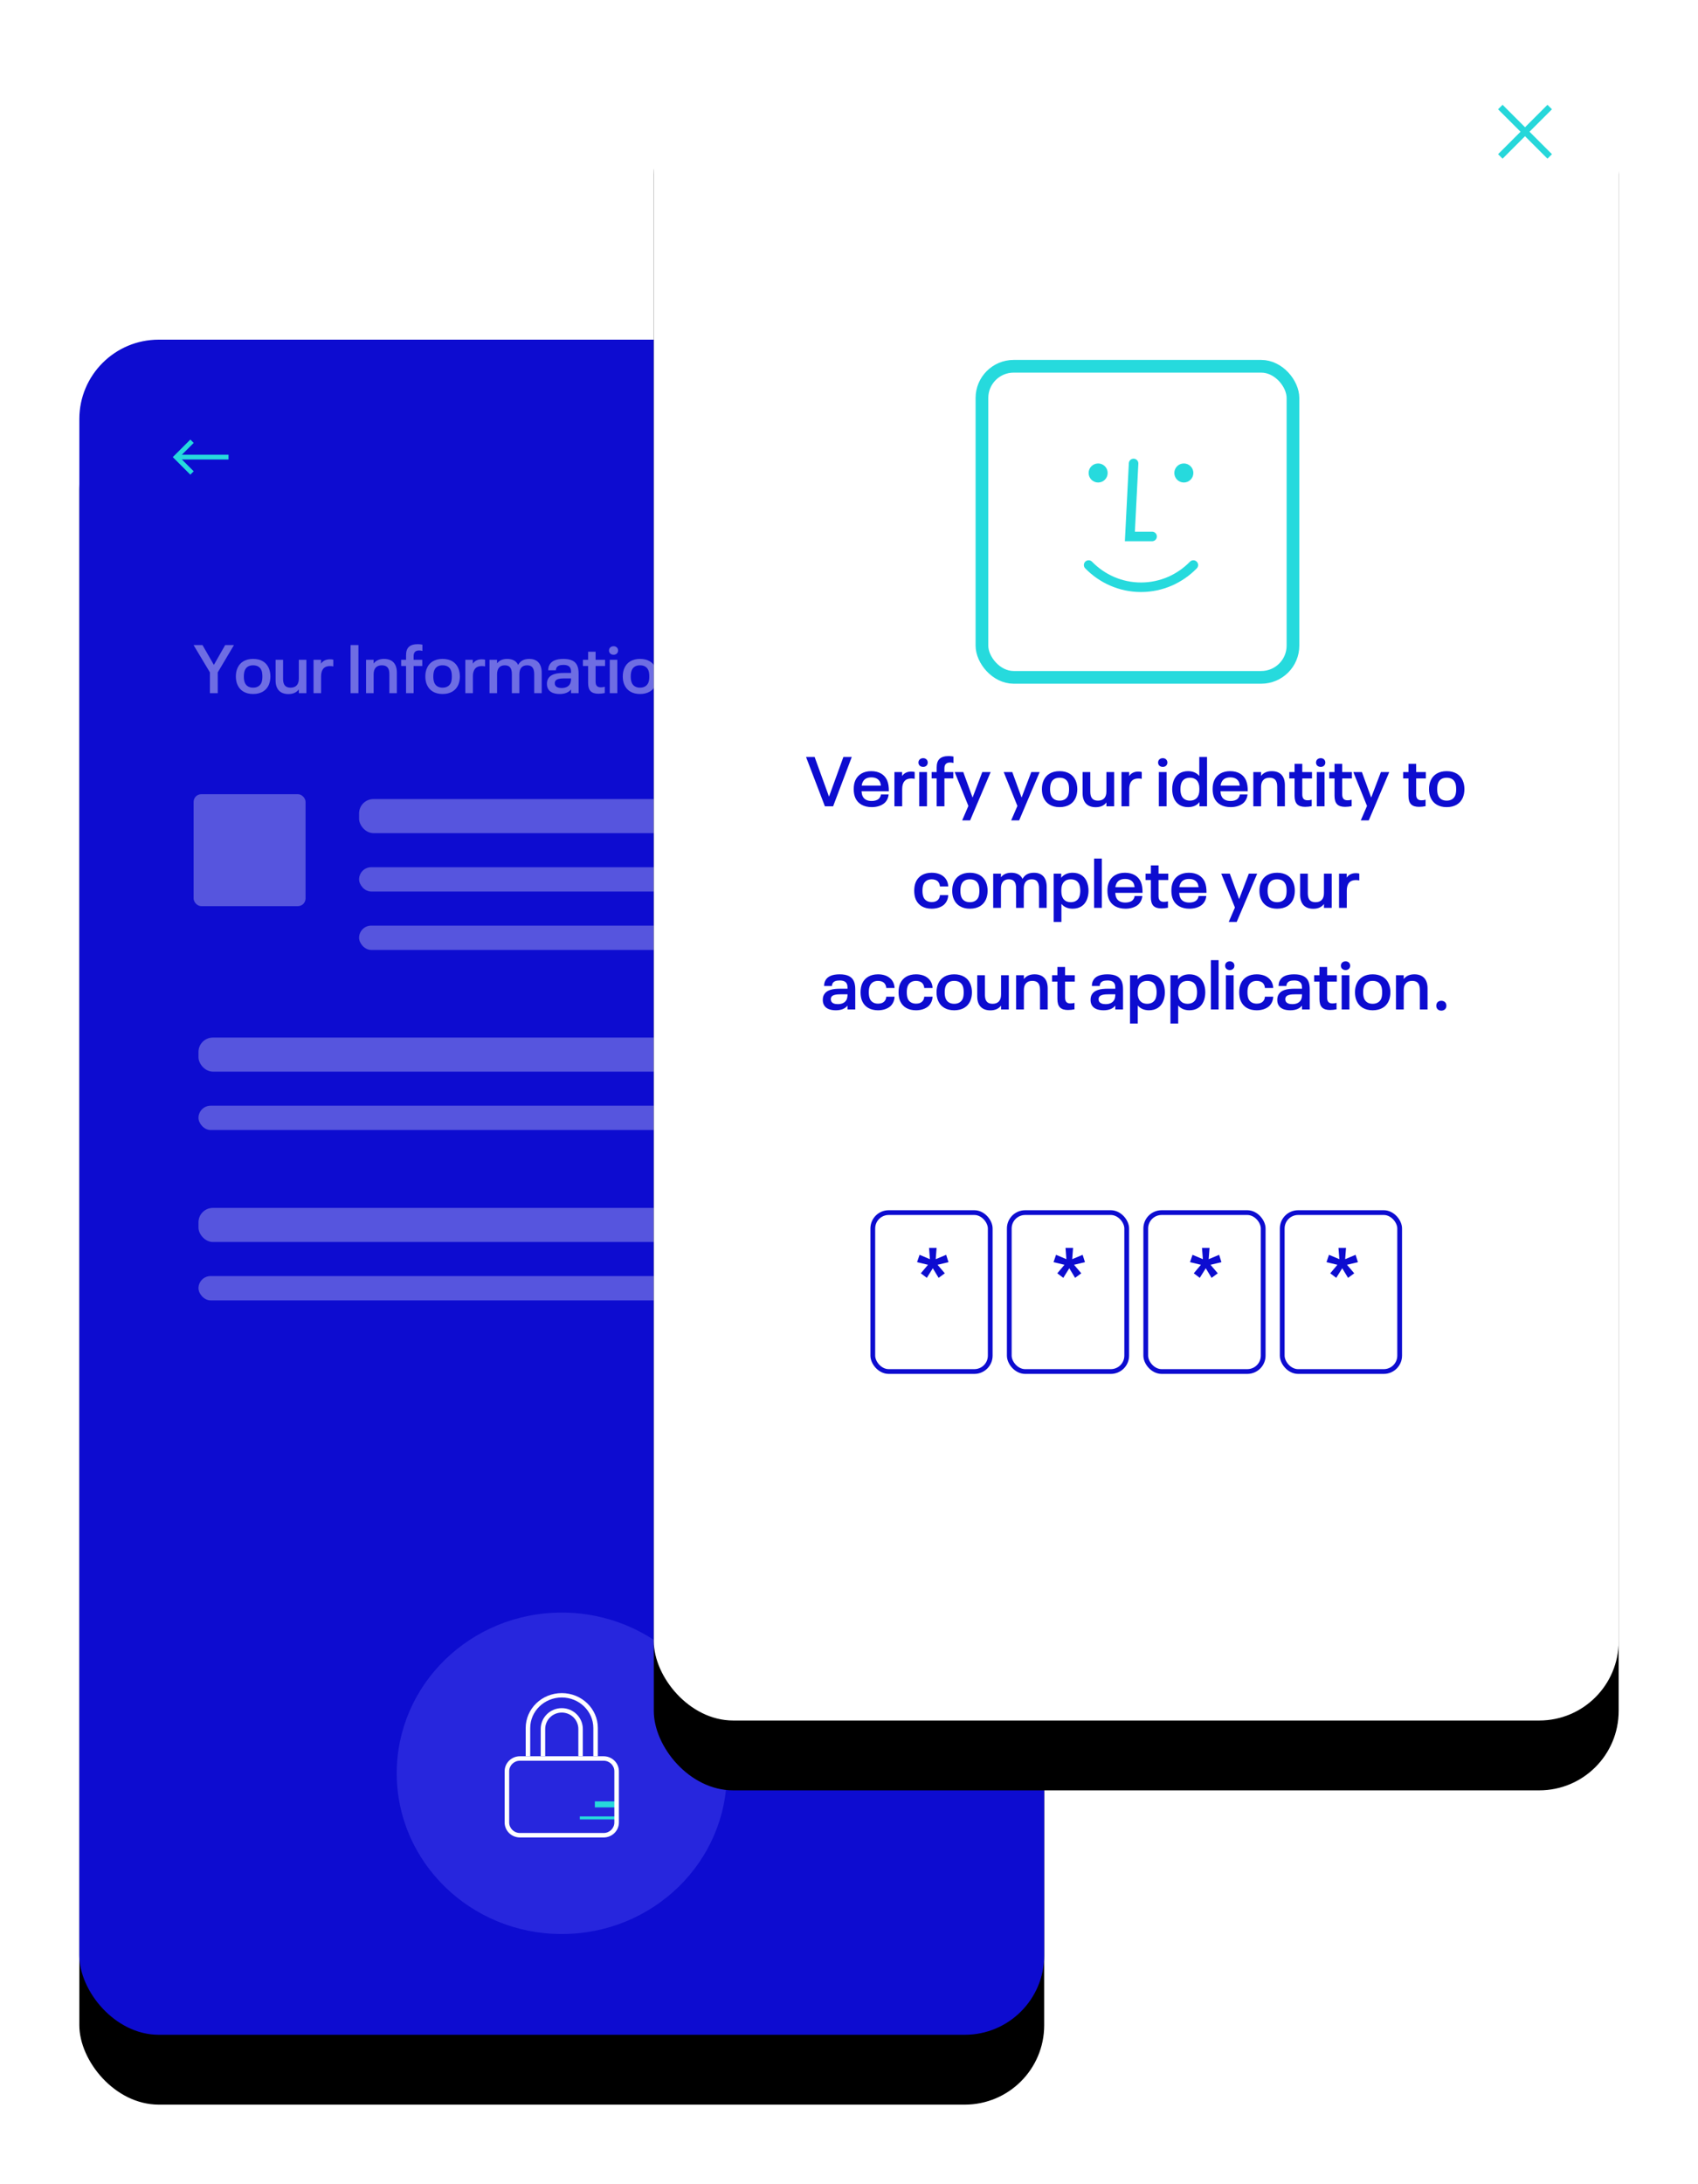
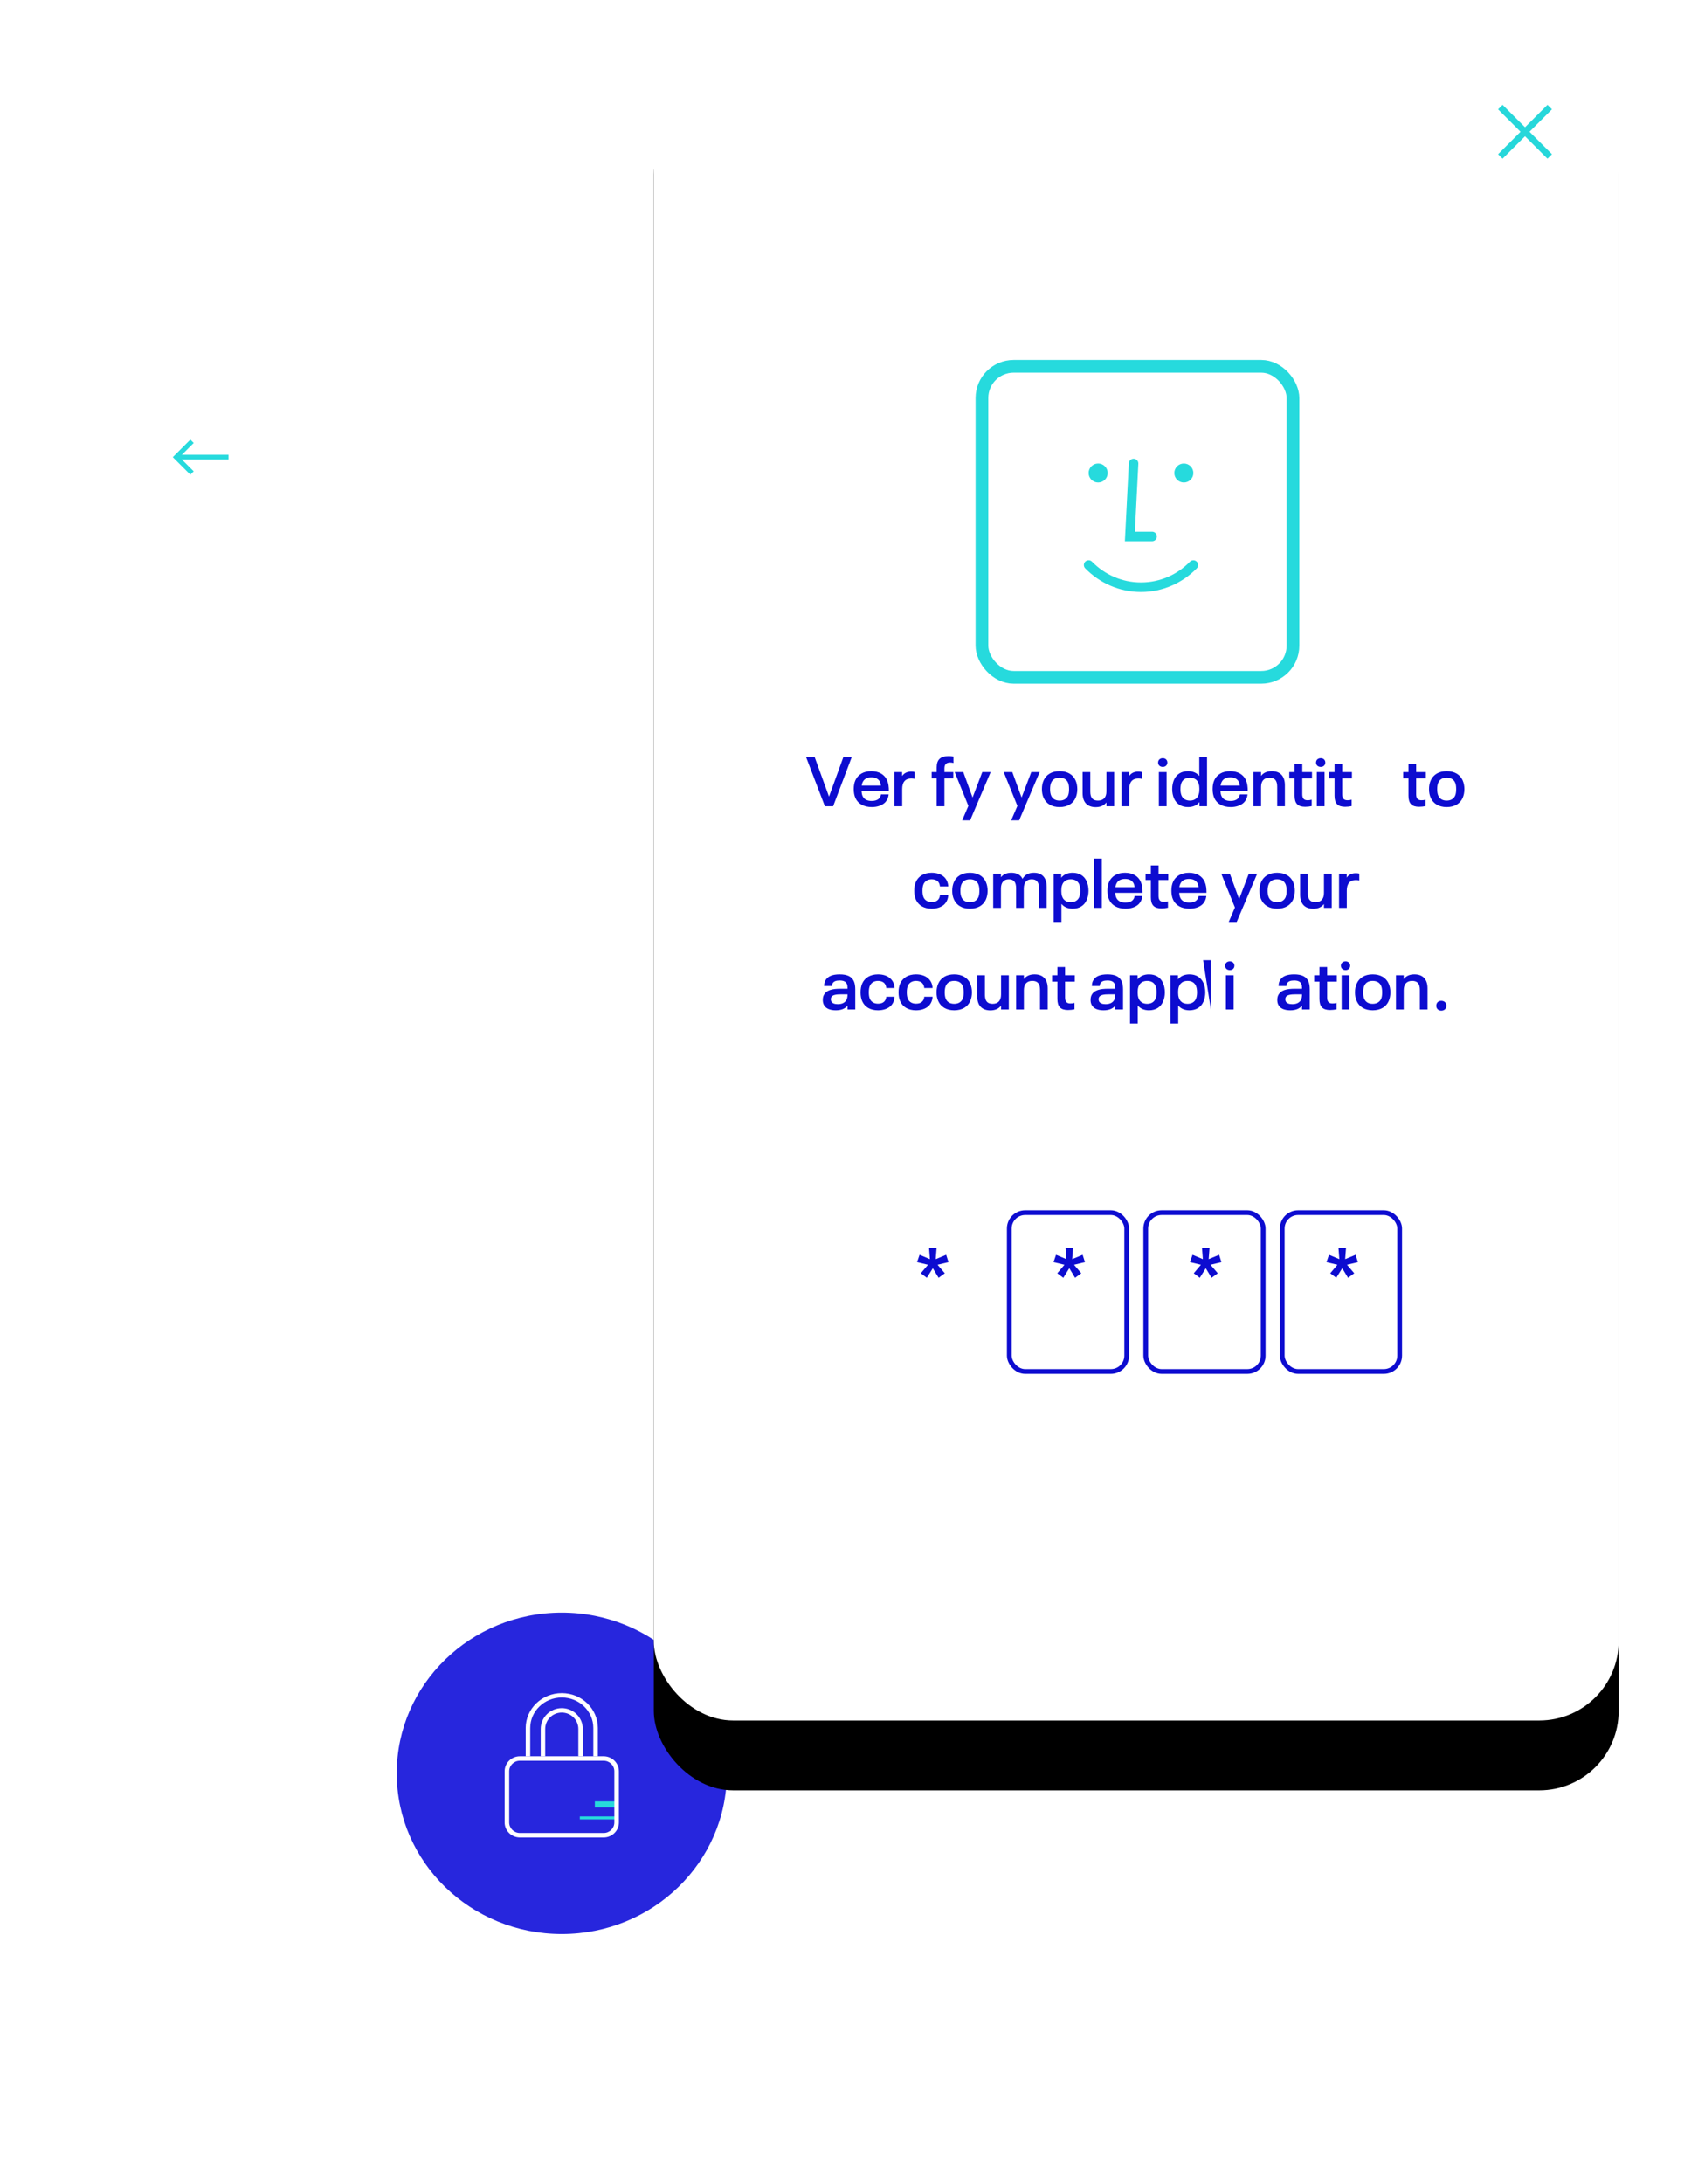
<svg xmlns="http://www.w3.org/2000/svg" xmlns:xlink="http://www.w3.org/1999/xlink" height="688" viewBox="0 0 535 688" width="535">
  <defs>
-     <rect id="a" height="534" rx="25" width="304" />
    <filter id="b" height="118.4%" width="130.6%" x="-15.3%" y="-5.5%">
      <feMorphology in="SourceAlpha" operator="erode" radius="2" result="shadowSpreadOuter1" />
      <feOffset dx="0" dy="22" in="shadowSpreadOuter1" result="shadowOffsetOuter1" />
      <feGaussianBlur in="shadowOffsetOuter1" result="shadowBlurOuter1" stdDeviation="12.5" />
      <feColorMatrix in="shadowBlurOuter1" result="shadowMatrixOuter1" type="matrix" values="0 0 0 0 0 0 0 0 0 0 0 0 0 0 0 0 0 0 0.15 0" />
      <feOffset dx="0" dy="0" in="SourceAlpha" result="shadowOffsetOuter2" />
      <feGaussianBlur in="shadowOffsetOuter2" result="shadowBlurOuter2" stdDeviation="4" />
      <feColorMatrix in="shadowBlurOuter2" result="shadowMatrixOuter2" type="matrix" values="0 0 0 0 0 0 0 0 0 0 0 0 0 0 0 0 0 0 0.079 0" />
      <feMerge>
        <feMergeNode in="shadowMatrixOuter1" />
        <feMergeNode in="shadowMatrixOuter2" />
      </feMerge>
    </filter>
    <rect id="c" height="534" rx="25" width="304" />
    <filter id="d" height="118.4%" width="130.6%" x="-15.3%" y="-5.5%">
      <feMorphology in="SourceAlpha" operator="erode" radius="2" result="shadowSpreadOuter1" />
      <feOffset dx="0" dy="22" in="shadowSpreadOuter1" result="shadowOffsetOuter1" />
      <feGaussianBlur in="shadowOffsetOuter1" result="shadowBlurOuter1" stdDeviation="12.5" />
      <feColorMatrix in="shadowBlurOuter1" result="shadowMatrixOuter1" type="matrix" values="0 0 0 0 0 0 0 0 0 0 0 0 0 0 0 0 0 0 0.15 0" />
      <feOffset dx="0" dy="0" in="SourceAlpha" result="shadowOffsetOuter2" />
      <feGaussianBlur in="shadowOffsetOuter2" result="shadowBlurOuter2" stdDeviation="4" />
      <feColorMatrix in="shadowBlurOuter2" result="shadowMatrixOuter2" type="matrix" values="0 0 0 0 0 0 0 0 0 0 0 0 0 0 0 0 0 0 0.079 0" />
      <feMerge>
        <feMergeNode in="shadowMatrixOuter1" />
        <feMergeNode in="shadowMatrixOuter2" />
      </feMerge>
    </filter>
  </defs>
  <g fill="none" fill-rule="evenodd">
    <g transform="translate(25 107)">
      <use fill="#000" filter="url(#b)" xlink:href="#a" />
      <use fill="#0d0cd0" fill-rule="evenodd" xlink:href="#a" />
    </g>
    <g fill="#fff">
      <g fill-rule="nonzero" opacity=".4" transform="translate(60.986 202.934)">
        <path d="m5.152 15.434h2.469v-6.547l5.109-8.608h-2.769l-3.563 6.247-3.585-6.247h-2.812l5.152 8.608z" />
        <path d="m18.761 15.692c2.469 0 4.143-1.095 4.916-2.812.343-.794.537-1.696.537-2.705 0-1.009-.193-1.932-.537-2.705-.773-1.739-2.447-2.834-4.916-2.834-2.447 0-4.121 1.095-4.894 2.834-.365.794-.537 1.696-.537 2.705 0 .987.172 1.91.537 2.683.773 1.739 2.447 2.834 4.894 2.834zm0-1.996c-1.309 0-2.168-.58-2.576-1.503-.236-.537-.343-1.224-.343-2.018 0-.794.107-1.503.343-2.018.408-.945 1.266-1.503 2.576-1.503 1.309 0 2.168.537 2.597 1.503.236.515.322 1.224.322 2.018 0 .794-.086 1.481-.322 2.018-.429.923-1.288 1.503-2.597 1.503z" />
        <path d="m33.165 4.916v5.925c0 1.889-.923 2.855-2.597 2.855-1.588 0-2.361-.837-2.361-2.748v-6.032h-2.361v6.504c0 2.834 1.503 4.293 4.036 4.293 1.46 0 2.554-.494 3.284-1.46v1.181h2.383v-10.518z" />
        <path d="m42.953 4.765c-1.331 0-2.232.537-2.791 1.374v-1.224h-2.361v10.518h2.383v-5.324c0-2.061.923-3.22 2.769-3.22.365 0 .794.043 1.073.107v-2.104c-.301-.086-.687-.129-1.073-.129z" />
        <path d="m49.479 15.434h2.469v-15.155h-2.469z" />
        <path d="m60.019 4.637c-1.46 0-2.554.494-3.284 1.46v-1.181h-2.383v10.518h2.383v-5.925c0-1.889.923-2.855 2.597-2.855 1.588 0 2.361.837 2.361 2.748v6.032h2.361v-6.504c0-2.834-1.503-4.293-4.036-4.293z" />
        <path d="m66.952 15.434h2.383v-8.565h2.726v-1.953h-2.726v-1.181c0-1.159.58-1.76 1.739-1.76.343 0 .73.043 1.03.15v-1.975c-.386-.086-.902-.15-1.417-.15-2.597 0-3.735 1.095-3.735 3.499v1.417h-1.546v1.953h1.546z" />
        <path d="m78.458 15.692c2.469 0 4.143-1.095 4.916-2.812.343-.794.537-1.696.537-2.705 0-1.009-.193-1.932-.537-2.705-.773-1.739-2.447-2.834-4.916-2.834-2.447 0-4.121 1.095-4.894 2.834-.365.794-.537 1.696-.537 2.705 0 .987.172 1.91.537 2.683.773 1.739 2.447 2.834 4.894 2.834zm0-1.996c-1.309 0-2.168-.58-2.576-1.503-.236-.537-.343-1.224-.343-2.018 0-.794.107-1.503.343-2.018.408-.945 1.266-1.503 2.576-1.503 1.309 0 2.168.537 2.597 1.503.236.515.322 1.224.322 2.018 0 .794-.086 1.481-.322 2.018-.429.923-1.288 1.503-2.597 1.503z" />
        <path d="m90.78 4.765c-1.331 0-2.232.537-2.791 1.374v-1.224h-2.361v10.518h2.383v-5.324c0-2.061.923-3.22 2.769-3.22.365 0 .794.043 1.073.107v-2.104c-.301-.086-.687-.129-1.073-.129z" />
        <path d="m105.784 4.637c-1.653 0-2.791.58-3.52 1.889-.58-1.266-1.803-1.889-3.456-1.889-1.438 0-2.49.494-3.177 1.395v-1.116h-2.383v10.518h2.383v-5.925c0-1.868.859-2.855 2.426-2.855 1.503 0 2.232.837 2.232 2.769v6.01h2.361v-5.925c0-1.868.859-2.855 2.447-2.855 1.481 0 2.232.837 2.232 2.769v6.01h2.361v-6.483c0-2.812-1.438-4.315-3.907-4.315z" />
        <path d="m120.896 6.762c-.644-1.46-2.082-2.125-4.379-2.125-2.147 0-3.799.58-4.465 2.061-.215.451-.301.945-.301 1.524h2.404c0-.236.043-.429.15-.708.322-.708 1.095-.987 2.232-.987 1.116 0 1.868.322 2.19 1.03.172.386.215.687.215 1.224v.279h-2.19c-2.447 0-4.379.386-5.152 2.061-.172.386-.258.837-.258 1.374 0 .558.086.987.279 1.417.537 1.202 1.889 1.782 3.714 1.782 1.696 0 2.876-.515 3.606-1.438v1.181h2.383v-6.161c0-1.009-.129-1.846-.429-2.512zm-2.211 5.603c-.429.923-1.352 1.438-2.726 1.438-.902 0-1.717-.236-2.018-.88-.086-.193-.129-.408-.129-.644 0-.236.043-.429.129-.601.343-.751 1.61-.902 2.962-.902h2.039v.129c0 .558-.086 1.052-.258 1.46z" />
        <path d="m127.594 15.606c.644 0 1.374-.086 1.975-.215v-1.975c-.429.129-.902.172-1.266.172-1.095 0-1.631-.537-1.631-1.825v-4.894h2.984v-1.953h-2.984v-2.533h-2.361v2.533h-1.631v1.953h1.631v5.324c0 2.404 1.009 3.413 3.284 3.413z" />
        <path d="m132.359 3.327c.816 0 1.395-.558 1.395-1.331 0-.794-.58-1.352-1.395-1.352-.88 0-1.46.558-1.46 1.352 0 .773.58 1.331 1.46 1.331zm-1.224 12.107h2.383v-10.518h-2.383z" />
        <path d="m140.667 15.692c2.469 0 4.143-1.095 4.916-2.812.343-.794.537-1.696.537-2.705 0-1.009-.193-1.932-.537-2.705-.773-1.739-2.447-2.834-4.916-2.834-2.447 0-4.121 1.095-4.894 2.834-.365.794-.537 1.696-.537 2.705 0 .987.172 1.91.537 2.683.773 1.739 2.447 2.834 4.894 2.834zm0-1.996c-1.309 0-2.168-.58-2.576-1.503-.236-.537-.343-1.224-.343-2.018 0-.794.107-1.503.343-2.018.408-.945 1.266-1.503 2.576-1.503 1.309 0 2.168.537 2.597 1.503.236.515.322 1.224.322 2.018 0 .794-.086 1.481-.322 2.018-.429.923-1.288 1.503-2.597 1.503z" />
        <path d="m153.503 4.637c-1.46 0-2.554.494-3.284 1.46v-1.181h-2.383v10.518h2.383v-5.925c0-1.889.923-2.855 2.597-2.855 1.588 0 2.361.837 2.361 2.748v6.032h2.361v-6.504c0-2.834-1.503-4.293-4.036-4.293z" />
        <path d="m161.768 8.286c.923 0 1.567-.601 1.567-1.503 0-.945-.644-1.524-1.567-1.524-.902 0-1.546.58-1.546 1.524 0 .902.644 1.503 1.546 1.503zm0 7.513c.923 0 1.567-.601 1.567-1.503 0-.945-.644-1.524-1.567-1.524-.902 0-1.546.58-1.546 1.524 0 .902.644 1.503 1.546 1.503z" />
      </g>
      <g opacity=".303">
        <rect height="10.733" rx="4.518" width="177.861" x="113.139" y="251.725" />
        <rect height="7.666" rx="3.833" width="177.861" x="113.139" y="273.191" />
        <rect height="7.666" rx="3.833" width="177.861" x="113.139" y="291.591" />
        <rect height="35.266" rx="2.41" width="35.266" x="61.007" y="250.192" />
        <rect height="10.733" rx="4.518" width="228.459" x="62.541" y="326.856" />
        <rect height="7.666" rx="3.833" width="228.459" x="62.541" y="348.322" />
        <rect height="10.733" rx="4.518" width="228.459" x="62.541" y="380.521" />
        <rect height="7.666" rx="3.833" width="228.459" x="62.541" y="401.987" />
      </g>
    </g>
    <g stroke="#26dadd" stroke-width="1.5" transform="translate(55.5 139)">
      <path d="m5 0-5 5 5 5" />
      <path d="m.5 5h16" />
    </g>
    <ellipse cx="177" cy="558.632" fill="#2726dd" rx="52" ry="50.632" />
    <g transform="translate(159 533.368)">
      <path d="m23.684 38.842h11.368v.947h-11.368z" fill="#26d9dc" />
      <path d="m28.421 34.105h6.632v1.895h-6.632z" fill="#26d9dc" />
      <g fill="#fff">
        <path d="m31.192 45.474h-26.384c-2.655-.003-4.805-2.116-4.808-4.724v-16.131c.003-2.608 2.154-4.721 4.808-4.724h26.384c2.655.003 4.805 2.116 4.808 4.724v16.131c-.003 2.608-2.154 4.721-4.808 4.724zm-26.384-24.17c-1.864 0-3.374 1.484-3.374 3.315v16.131c0 1.831 1.511 3.315 3.374 3.315h26.384c1.864 0 3.374-1.484 3.374-3.315v-16.131c0-1.831-1.511-3.315-3.374-3.315z" />
        <path d="m29.369 19.895h-1.425v-8.895c0-5.313-4.452-9.621-9.943-9.621-5.491 0-9.943 4.308-9.943 9.621v8.895h-1.425v-8.895c0-6.075 5.09-11 11.368-11 6.279 0 11.369 4.925 11.369 11z" />
        <path d="m24.632 19.895h-1.409v-8.599c0-2.853-2.338-5.166-5.223-5.166s-5.223 2.313-5.223 5.166v8.599h-1.409v-8.599c0-3.622 2.969-6.559 6.632-6.559 3.662 0 6.632 2.937 6.632 6.559z" />
      </g>
    </g>
    <g transform="translate(206 8)">
      <use fill="#000" filter="url(#d)" xlink:href="#c" />
      <use fill="#fff" fill-rule="evenodd" xlink:href="#c" />
    </g>
    <g transform="translate(309 115)">
      <path d="m72.08 0-.001 25.92 25.921 0v46.159l-25.921-.001.001 25.921h-46.159l-0-25.921-25.92.001v-46.159l25.92-0.0 0-25.92z" fill="#fff" />
      <rect height="98" rx="10" stroke="#26dadd" stroke-linecap="square" stroke-width="4" width="98" x=".384" y=".384" />
    </g>
    <g transform="translate(343 146)">
      <path d="m20 23h-7l1.167-23" stroke="#26dadd" stroke-linecap="round" stroke-width="3" />
      <path d="m33 3c0 1.657-1.343 3-3 3s-3-1.343-3-3 1.343-3 3-3 3 1.343 3 3" fill="#26dadd" />
      <path d="m6 3c0 1.657-1.343 3-3 3s-3-1.343-3-3 1.343-3 3-3 3 1.343 3 3" fill="#26dadd" />
      <path d="m33 32c-4.223 4.324-10.057 7-16.5 7-6.444 0-12.277-2.676-16.5-7" stroke="#26dadd" stroke-linecap="round" stroke-width="3" />
    </g>
    <g stroke="#26d7da" stroke-linecap="square" stroke-width="2" transform="translate(473.429 34.429)">
      <path d="m14.142 0-14.142 14.142" />
      <path d="m14.142 0-14.142 14.142" transform="matrix(-1 0 0 1 14.142 0)" />
    </g>
    <g fill="#0d0cd0" fill-rule="nonzero" transform="translate(253.962 238.182)">
      <path d="m11.77.286-4.532 12.496-4.532-12.496h-2.706l5.94 15.532h2.596l5.874-15.532z" />
      <path d="m22.902 13.464c-.506.462-1.32.682-2.222.682-1.43 0-2.42-.528-2.86-1.54-.198-.418-.286-.924-.33-1.518h8.602c0-1.452-.132-2.464-.572-3.498-.792-1.76-2.53-2.838-4.972-2.838s-4.18 1.078-4.994 2.86c-.352.792-.528 1.65-.528 2.794 0 1.1.176 2.024.528 2.816.814 1.804 2.64 2.86 5.17 2.86 1.628 0 3.058-.462 4.026-1.32.726-.682 1.166-1.562 1.276-2.684h-2.42c-.066.484-.308 1.034-.704 1.386zm-2.31-6.754c1.342 0 2.266.506 2.728 1.474.132.352.22.682.264 1.122h-6.05c.044-.396.132-.704.286-1.034.462-1.034 1.386-1.562 2.772-1.562z" />
      <path d="m33.132 4.884c-1.364 0-2.288.55-2.86 1.408v-1.254h-2.42v10.78h2.442v-5.456c0-2.112.946-3.3 2.838-3.3.374 0 .814.044 1.1.11v-2.156c-.308-.088-.704-.132-1.1-.132z" />
-       <path d="m36.916 3.41c.836 0 1.43-.572 1.43-1.364 0-.814-.594-1.386-1.43-1.386-.902 0-1.496.572-1.496 1.386 0 .792.594 1.364 1.496 1.364zm-1.254 12.408h2.442v-10.78h-2.442z" />
      <path d="m41.162 15.818h2.442v-8.778h2.794v-2.002h-2.794v-1.21c0-1.188.594-1.804 1.782-1.804.352 0 .748.044 1.056.154v-2.024c-.396-.088-.924-.154-1.452-.154-2.662 0-3.828 1.122-3.828 3.586v1.452h-1.584v2.002h1.584z" />
      <path d="m55.528 5.038-3.058 8.03-2.926-8.03h-2.706l4.312 10.67-1.958 4.554h2.508l6.468-15.224z" />
      <path d="m70.972 5.038-3.058 8.03-2.926-8.03h-2.706l4.312 10.67-1.958 4.554h2.508l6.468-15.224z" />
      <path d="m79.882 16.082c2.53 0 4.246-1.122 5.038-2.882.352-.814.55-1.738.55-2.772s-.198-1.98-.55-2.772c-.792-1.782-2.508-2.904-5.038-2.904-2.508 0-4.224 1.122-5.016 2.904-.374.814-.55 1.738-.55 2.772 0 1.012.176 1.958.55 2.75.792 1.782 2.508 2.904 5.016 2.904zm0-2.046c-1.342 0-2.222-.594-2.64-1.54-.242-.55-.352-1.254-.352-2.068s.11-1.54.352-2.068c.418-.968 1.298-1.54 2.64-1.54s2.222.55 2.662 1.54c.242.528.33 1.254.33 2.068s-.088 1.518-.33 2.068c-.44.946-1.32 1.54-2.662 1.54z" />
      <path d="m94.644 5.038v6.072c0 1.936-.946 2.926-2.662 2.926-1.628 0-2.42-.858-2.42-2.816v-6.182h-2.42v6.666c0 2.904 1.54 4.4 4.136 4.4 1.496 0 2.618-.506 3.366-1.496v1.21h2.442v-10.78z" />
      <path d="m104.676 4.884c-1.364 0-2.288.55-2.86 1.408v-1.254h-2.42v10.78h2.442v-5.456c0-2.112.946-3.3 2.838-3.3.374 0 .814.044 1.1.11v-2.156c-.308-.088-.704-.132-1.1-.132z" />
      <path d="m112.42 3.41c.836 0 1.43-.572 1.43-1.364 0-.814-.594-1.386-1.43-1.386-.902 0-1.496.572-1.496 1.386 0 .792.594 1.364 1.496 1.364zm-1.254 12.408h2.442v-10.78h-2.442z" />
      <path d="m123.904.286v5.984c-.836-1.012-2.046-1.518-3.542-1.518-2.134 0-3.652 1.012-4.4 2.684-.374.836-.594 1.848-.594 2.992 0 1.1.22 2.134.594 2.97.748 1.672 2.266 2.684 4.4 2.684 1.54 0 2.772-.528 3.608-1.584v1.32h2.376v-15.532zm.022 10.406c0 2.156-1.144 3.344-2.948 3.344-1.254 0-2.2-.528-2.662-1.562-.22-.528-.352-1.188-.352-2.046s.132-1.54.352-2.068c.462-1.034 1.408-1.54 2.662-1.54 1.804 0 2.948 1.166 2.948 3.322z" />
      <path d="m135.982 13.464c-.506.462-1.32.682-2.222.682-1.43 0-2.42-.528-2.86-1.54-.198-.418-.286-.924-.33-1.518h8.602c0-1.452-.132-2.464-.572-3.498-.792-1.76-2.53-2.838-4.972-2.838s-4.18 1.078-4.994 2.86c-.352.792-.528 1.65-.528 2.794 0 1.1.176 2.024.528 2.816.814 1.804 2.64 2.86 5.17 2.86 1.628 0 3.058-.462 4.026-1.32.726-.682 1.166-1.562 1.276-2.684h-2.42c-.066.484-.308 1.034-.704 1.386zm-2.31-6.754c1.342 0 2.266.506 2.728 1.474.132.352.22.682.264 1.122h-6.05c.044-.396.132-.704.286-1.034.462-1.034 1.386-1.562 2.772-1.562z" />
      <path d="m146.74 4.752c-1.496 0-2.618.506-3.366 1.496v-1.21h-2.442v10.78h2.442v-6.072c0-1.936.946-2.926 2.662-2.926 1.628 0 2.42.858 2.42 2.816v6.182h2.42v-6.666c0-2.904-1.54-4.4-4.136-4.4z" />
      <path d="m157.3 15.994c.66 0 1.408-.088 2.024-.22v-2.024c-.44.132-.924.176-1.298.176-1.122 0-1.672-.55-1.672-1.87v-5.016h3.058v-2.002h-3.058v-2.596h-2.42v2.596h-1.672v2.002h1.672v5.456c0 2.464 1.034 3.498 3.366 3.498z" />
      <path d="m162.184 3.41c.836 0 1.43-.572 1.43-1.364 0-.814-.594-1.386-1.43-1.386-.902 0-1.496.572-1.496 1.386 0 .792.594 1.364 1.496 1.364zm-1.254 12.408h2.442v-10.78h-2.442z" />
      <path d="m169.884 15.994c.66 0 1.408-.088 2.024-.22v-2.024c-.44.132-.924.176-1.298.176-1.122 0-1.672-.55-1.672-1.87v-5.016h3.058v-2.002h-3.058v-2.596h-2.42v2.596h-1.672v2.002h1.672v5.456c0 2.464 1.034 3.498 3.366 3.498z" />
-       <path d="m181.126 5.038-3.058 8.03-2.926-8.03h-2.706l4.312 10.67-1.958 4.554h2.508l6.468-15.224z" />
      <path d="m193.182 15.994c.66 0 1.408-.088 2.024-.22v-2.024c-.44.132-.924.176-1.298.176-1.122 0-1.672-.55-1.672-1.87v-5.016h3.058v-2.002h-3.058v-2.596h-2.42v2.596h-1.672v2.002h1.672v5.456c0 2.464 1.034 3.498 3.366 3.498z" />
      <path d="m201.85 16.082c2.53 0 4.246-1.122 5.038-2.882.352-.814.55-1.738.55-2.772s-.198-1.98-.55-2.772c-.792-1.782-2.508-2.904-5.038-2.904-2.508 0-4.224 1.122-5.016 2.904-.374.814-.55 1.738-.55 2.772 0 1.012.176 1.958.55 2.75.792 1.782 2.508 2.904 5.016 2.904zm0-2.046c-1.342 0-2.222-.594-2.64-1.54-.242-.55-.352-1.254-.352-2.068s.11-1.54.352-2.068c.418-.968 1.298-1.54 2.64-1.54s2.222.55 2.662 1.54c.242.528.33 1.254.33 2.068s-.088 1.518-.33 2.068c-.44.946-1.32 1.54-2.662 1.54z" />
      <path d="m39.589 48.082c1.606 0 2.948-.462 3.894-1.276.814-.77 1.276-1.804 1.32-3.014h-2.618c-.022.638-.286 1.232-.726 1.606-.418.396-1.078.594-1.87.594-1.21 0-2.112-.528-2.552-1.474-.242-.572-.352-1.21-.352-2.09 0-.902.11-1.562.352-2.112.44-.946 1.342-1.496 2.552-1.496.77 0 1.43.22 1.87.594.418.396.682.946.726 1.65h2.618c-.044-1.232-.528-2.266-1.342-3.014-.946-.858-2.266-1.298-3.872-1.298-2.398 0-4.136 1.034-4.972 2.86-.352.792-.528 1.738-.528 2.816s.176 2.024.528 2.816c.836 1.826 2.574 2.838 4.972 2.838z" />
      <path d="m51.623 48.082c2.53 0 4.246-1.122 5.038-2.882.352-.814.55-1.738.55-2.772s-.198-1.98-.55-2.772c-.792-1.782-2.508-2.904-5.038-2.904-2.508 0-4.224 1.122-5.016 2.904-.374.814-.55 1.738-.55 2.772 0 1.012.176 1.958.55 2.75.792 1.782 2.508 2.904 5.016 2.904zm0-2.046c-1.342 0-2.222-.594-2.64-1.54-.242-.55-.352-1.254-.352-2.068s.11-1.54.352-2.068c.418-.968 1.298-1.54 2.64-1.54s2.222.55 2.662 1.54c.242.528.33 1.254.33 2.068s-.088 1.518-.33 2.068c-.44.946-1.32 1.54-2.662 1.54z" />
      <path d="m71.819 36.752c-1.694 0-2.86.594-3.608 1.936-.594-1.298-1.848-1.936-3.542-1.936-1.474 0-2.552.506-3.256 1.43v-1.144h-2.442v10.78h2.442v-6.072c0-1.914.88-2.926 2.486-2.926 1.54 0 2.288.858 2.288 2.838v6.16h2.42v-6.072c0-1.914.88-2.926 2.508-2.926 1.518 0 2.288.858 2.288 2.838v6.16h2.42v-6.644c0-2.882-1.474-4.422-4.004-4.422z" />
      <path d="m88.407 39.436c-.748-1.672-2.266-2.684-4.4-2.684-1.54 0-2.772.528-3.608 1.584v-1.298h-2.376v15.224h2.442v-5.698c.836 1.012 2.046 1.518 3.542 1.518 2.134 0 3.652-1.012 4.4-2.684.374-.836.594-1.87.594-2.97 0-1.144-.22-2.156-.594-2.992zm-2.354 5.038c-.462 1.034-1.408 1.562-2.662 1.562-1.804 0-2.948-1.188-2.948-3.344v-.55c0-2.156 1.144-3.322 2.948-3.322 1.254 0 2.2.506 2.662 1.54.22.528.352 1.21.352 2.068s-.132 1.518-.352 2.046z" />
      <path d="m90.761 47.818h2.442v-15.532h-2.442z" />
      <path d="m102.839 45.464c-.506.462-1.32.682-2.222.682-1.43 0-2.42-.528-2.86-1.54-.198-.418-.286-.924-.33-1.518h8.602c0-1.452-.132-2.464-.572-3.498-.792-1.76-2.53-2.838-4.972-2.838s-4.18 1.078-4.994 2.86c-.352.792-.528 1.65-.528 2.794 0 1.1.176 2.024.528 2.816.814 1.804 2.64 2.86 5.17 2.86 1.628 0 3.058-.462 4.026-1.32.726-.682 1.166-1.562 1.276-2.684h-2.42c-.066.484-.308 1.034-.704 1.386zm-2.31-6.754c1.342 0 2.266.506 2.728 1.474.132.352.22.682.264 1.122h-6.05c.044-.396.132-.704.286-1.034.462-1.034 1.386-1.562 2.772-1.562z" />
      <path d="m112.013 47.994c.66 0 1.408-.088 2.024-.22v-2.024c-.44.132-.924.176-1.298.176-1.122 0-1.672-.55-1.672-1.87v-5.016h3.058v-2.002h-3.058v-2.596h-2.42v2.596h-1.672v2.002h1.672v5.456c0 2.464 1.034 3.498 3.366 3.498z" />
      <path d="m122.991 45.464c-.506.462-1.32.682-2.222.682-1.43 0-2.42-.528-2.86-1.54-.198-.418-.286-.924-.33-1.518h8.602c0-1.452-.132-2.464-.572-3.498-.792-1.76-2.53-2.838-4.972-2.838s-4.18 1.078-4.994 2.86c-.352.792-.528 1.65-.528 2.794 0 1.1.176 2.024.528 2.816.814 1.804 2.64 2.86 5.17 2.86 1.628 0 3.058-.462 4.026-1.32.726-.682 1.166-1.562 1.276-2.684h-2.42c-.066.484-.308 1.034-.704 1.386zm-2.31-6.754c1.342 0 2.266.506 2.728 1.474.132.352.22.682.264 1.122h-6.05c.044-.396.132-.704.286-1.034.462-1.034 1.386-1.562 2.772-1.562z" />
      <path d="m139.513 37.038-3.058 8.03-2.926-8.03h-2.706l4.312 10.67-1.958 4.554h2.508l6.468-15.224z" />
      <path d="m148.423 48.082c2.53 0 4.246-1.122 5.038-2.882.352-.814.55-1.738.55-2.772s-.198-1.98-.55-2.772c-.792-1.782-2.508-2.904-5.038-2.904-2.508 0-4.224 1.122-5.016 2.904-.374.814-.55 1.738-.55 2.772 0 1.012.176 1.958.55 2.75.792 1.782 2.508 2.904 5.016 2.904zm0-2.046c-1.342 0-2.222-.594-2.64-1.54-.242-.55-.352-1.254-.352-2.068s.11-1.54.352-2.068c.418-.968 1.298-1.54 2.64-1.54s2.222.55 2.662 1.54c.242.528.33 1.254.33 2.068s-.088 1.518-.33 2.068c-.44.946-1.32 1.54-2.662 1.54z" />
      <path d="m163.185 37.038v6.072c0 1.936-.946 2.926-2.662 2.926-1.628 0-2.42-.858-2.42-2.816v-6.182h-2.42v6.666c0 2.904 1.54 4.4 4.136 4.4 1.496 0 2.618-.506 3.366-1.496v1.21h2.442v-10.78z" />
      <path d="m173.217 36.884c-1.364 0-2.288.55-2.86 1.408v-1.254h-2.42v10.78h2.442v-5.456c0-2.112.946-3.3 2.838-3.3.374 0 .814.044 1.1.11v-2.156c-.308-.088-.704-.132-1.1-.132z" />
      <path d="m15.07 70.93c-.66-1.496-2.134-2.178-4.488-2.178-2.2 0-3.894.594-4.576 2.112-.22.462-.308.968-.308 1.562h2.464c0-.242.044-.44.154-.726.33-.726 1.122-1.012 2.288-1.012 1.144 0 1.914.33 2.244 1.056.176.396.22.704.22 1.254v.286h-2.244c-2.508 0-4.488.396-5.28 2.112-.176.396-.264.858-.264 1.408 0 .572.088 1.012.286 1.452.55 1.232 1.936 1.826 3.806 1.826 1.738 0 2.948-.528 3.696-1.474v1.21h2.442v-6.314c0-1.034-.132-1.892-.44-2.574zm-2.266 5.742c-.44.946-1.386 1.474-2.794 1.474-.924 0-1.76-.242-2.068-.902-.088-.198-.132-.418-.132-.66s.044-.44.132-.616c.352-.77 1.65-.924 3.036-.924h2.09v.132c0 .572-.088 1.078-.264 1.496z" />
      <path d="m22.682 80.082c1.606 0 2.948-.462 3.894-1.276.814-.77 1.276-1.804 1.32-3.014h-2.618c-.022.638-.286 1.232-.726 1.606-.418.396-1.078.594-1.87.594-1.21 0-2.112-.528-2.552-1.474-.242-.572-.352-1.21-.352-2.09 0-.902.11-1.562.352-2.112.44-.946 1.342-1.496 2.552-1.496.77 0 1.43.22 1.87.594.418.396.682.946.726 1.65h2.618c-.044-1.232-.528-2.266-1.342-3.014-.946-.858-2.266-1.298-3.872-1.298-2.398 0-4.136 1.034-4.972 2.86-.352.792-.528 1.738-.528 2.816s.176 2.024.528 2.816c.836 1.826 2.574 2.838 4.972 2.838z" />
      <path d="m34.65 80.082c1.606 0 2.948-.462 3.894-1.276.814-.77 1.276-1.804 1.32-3.014h-2.618c-.022.638-.286 1.232-.726 1.606-.418.396-1.078.594-1.87.594-1.21 0-2.112-.528-2.552-1.474-.242-.572-.352-1.21-.352-2.09 0-.902.11-1.562.352-2.112.44-.946 1.342-1.496 2.552-1.496.77 0 1.43.22 1.87.594.418.396.682.946.726 1.65h2.618c-.044-1.232-.528-2.266-1.342-3.014-.946-.858-2.266-1.298-3.872-1.298-2.398 0-4.136 1.034-4.972 2.86-.352.792-.528 1.738-.528 2.816s.176 2.024.528 2.816c.836 1.826 2.574 2.838 4.972 2.838z" />
      <path d="m46.684 80.082c2.53 0 4.246-1.122 5.038-2.882.352-.814.55-1.738.55-2.772s-.198-1.98-.55-2.772c-.792-1.782-2.508-2.904-5.038-2.904-2.508 0-4.224 1.122-5.016 2.904-.374.814-.55 1.738-.55 2.772 0 1.012.176 1.958.55 2.75.792 1.782 2.508 2.904 5.016 2.904zm0-2.046c-1.342 0-2.222-.594-2.64-1.54-.242-.55-.352-1.254-.352-2.068s.11-1.54.352-2.068c.418-.968 1.298-1.54 2.64-1.54s2.222.55 2.662 1.54c.242.528.33 1.254.33 2.068s-.088 1.518-.33 2.068c-.44.946-1.32 1.54-2.662 1.54z" />
      <path d="m61.446 69.038v6.072c0 1.936-.946 2.926-2.662 2.926-1.628 0-2.42-.858-2.42-2.816v-6.182h-2.42v6.666c0 2.904 1.54 4.4 4.136 4.4 1.496 0 2.618-.506 3.366-1.496v1.21h2.442v-10.78z" />
      <path d="m72.006 68.752c-1.496 0-2.618.506-3.366 1.496v-1.21h-2.442v10.78h2.442v-6.072c0-1.936.946-2.926 2.662-2.926 1.628 0 2.42.858 2.42 2.816v6.182h2.42v-6.666c0-2.904-1.54-4.4-4.136-4.4z" />
      <path d="m82.566 79.994c.66 0 1.408-.088 2.024-.22v-2.024c-.44.132-.924.176-1.298.176-1.122 0-1.672-.55-1.672-1.87v-5.016h3.058v-2.002h-3.058v-2.596h-2.42v2.596h-1.672v2.002h1.672v5.456c0 2.464 1.034 3.498 3.366 3.498z" />
      <path d="m99.44 70.93c-.66-1.496-2.134-2.178-4.488-2.178-2.2 0-3.894.594-4.576 2.112-.22.462-.308.968-.308 1.562h2.464c0-.242.044-.44.154-.726.33-.726 1.122-1.012 2.288-1.012 1.144 0 1.914.33 2.244 1.056.176.396.22.704.22 1.254v.286h-2.244c-2.508 0-4.488.396-5.28 2.112-.176.396-.264.858-.264 1.408 0 .572.088 1.012.286 1.452.55 1.232 1.936 1.826 3.806 1.826 1.738 0 2.948-.528 3.696-1.474v1.21h2.442v-6.314c0-1.034-.132-1.892-.44-2.574zm-2.266 5.742c-.44.946-1.386 1.474-2.794 1.474-.924 0-1.76-.242-2.068-.902-.088-.198-.132-.418-.132-.66s.044-.44.132-.616c.352-.77 1.65-.924 3.036-.924h2.09v.132c0 .572-.088 1.078-.264 1.496z" />
      <path d="m112.464 71.436c-.748-1.672-2.266-2.684-4.4-2.684-1.54 0-2.772.528-3.608 1.584v-1.298h-2.376v15.224h2.442v-5.698c.836 1.012 2.046 1.518 3.542 1.518 2.134 0 3.652-1.012 4.4-2.684.374-.836.594-1.87.594-2.97 0-1.144-.22-2.156-.594-2.992zm-2.354 5.038c-.462 1.034-1.408 1.562-2.662 1.562-1.804 0-2.948-1.188-2.948-3.344v-.55c0-2.156 1.144-3.322 2.948-3.322 1.254 0 2.2.506 2.662 1.54.22.528.352 1.21.352 2.068s-.132 1.518-.352 2.046z" />
      <path d="m125.202 71.436c-.748-1.672-2.266-2.684-4.4-2.684-1.54 0-2.772.528-3.608 1.584v-1.298h-2.376v15.224h2.442v-5.698c.836 1.012 2.046 1.518 3.542 1.518 2.134 0 3.652-1.012 4.4-2.684.374-.836.594-1.87.594-2.97 0-1.144-.22-2.156-.594-2.992zm-2.354 5.038c-.462 1.034-1.408 1.562-2.662 1.562-1.804 0-2.948-1.188-2.948-3.344v-.55c0-2.156 1.144-3.322 2.948-3.322 1.254 0 2.2.506 2.662 1.54.22.528.352 1.21.352 2.068s-.132 1.518-.352 2.046z" />
-       <path d="m127.556 79.818h2.442v-15.532h-2.442z" />
+       <path d="m127.556 79.818v-15.532h-2.442z" />
      <path d="m133.54 67.41c.836 0 1.43-.572 1.43-1.364 0-.814-.594-1.386-1.43-1.386-.902 0-1.496.572-1.496 1.386 0 .792.594 1.364 1.496 1.364zm-1.254 12.408h2.442v-10.78h-2.442z" />
-       <path d="m141.988 80.082c1.606 0 2.948-.462 3.894-1.276.814-.77 1.276-1.804 1.32-3.014h-2.618c-.022.638-.286 1.232-.726 1.606-.418.396-1.078.594-1.87.594-1.21 0-2.112-.528-2.552-1.474-.242-.572-.352-1.21-.352-2.09 0-.902.11-1.562.352-2.112.44-.946 1.342-1.496 2.552-1.496.77 0 1.43.22 1.87.594.418.396.682.946.726 1.65h2.618c-.044-1.232-.528-2.266-1.342-3.014-.946-.858-2.266-1.298-3.872-1.298-2.398 0-4.136 1.034-4.972 2.86-.352.792-.528 1.738-.528 2.816s.176 2.024.528 2.816c.836 1.826 2.574 2.838 4.972 2.838z" />
      <path d="m158.268 70.93c-.66-1.496-2.134-2.178-4.488-2.178-2.2 0-3.894.594-4.576 2.112-.22.462-.308.968-.308 1.562h2.464c0-.242.044-.44.154-.726.33-.726 1.122-1.012 2.288-1.012 1.144 0 1.914.33 2.244 1.056.176.396.22.704.22 1.254v.286h-2.244c-2.508 0-4.488.396-5.28 2.112-.176.396-.264.858-.264 1.408 0 .572.088 1.012.286 1.452.55 1.232 1.936 1.826 3.806 1.826 1.738 0 2.948-.528 3.696-1.474v1.21h2.442v-6.314c0-1.034-.132-1.892-.44-2.574zm-2.266 5.742c-.44.946-1.386 1.474-2.794 1.474-.924 0-1.76-.242-2.068-.902-.088-.198-.132-.418-.132-.66s.044-.44.132-.616c.352-.77 1.65-.924 3.036-.924h2.09v.132c0 .572-.088 1.078-.264 1.496z" />
      <path d="m165.132 79.994c.66 0 1.408-.088 2.024-.22v-2.024c-.44.132-.924.176-1.298.176-1.122 0-1.672-.55-1.672-1.87v-5.016h3.058v-2.002h-3.058v-2.596h-2.42v2.596h-1.672v2.002h1.672v5.456c0 2.464 1.034 3.498 3.366 3.498z" />
      <path d="m170.016 67.41c.836 0 1.43-.572 1.43-1.364 0-.814-.594-1.386-1.43-1.386-.902 0-1.496.572-1.496 1.386 0 .792.594 1.364 1.496 1.364zm-1.254 12.408h2.442v-10.78h-2.442z" />
      <path d="m178.53 80.082c2.53 0 4.246-1.122 5.038-2.882.352-.814.55-1.738.55-2.772s-.198-1.98-.55-2.772c-.792-1.782-2.508-2.904-5.038-2.904-2.508 0-4.224 1.122-5.016 2.904-.374.814-.55 1.738-.55 2.772 0 1.012.176 1.958.55 2.75.792 1.782 2.508 2.904 5.016 2.904zm0-2.046c-1.342 0-2.222-.594-2.64-1.54-.242-.55-.352-1.254-.352-2.068s.11-1.54.352-2.068c.418-.968 1.298-1.54 2.64-1.54s2.222.55 2.662 1.54c.242.528.33 1.254.33 2.068s-.088 1.518-.33 2.068c-.44.946-1.32 1.54-2.662 1.54z" />
      <path d="m191.686 68.752c-1.496 0-2.618.506-3.366 1.496v-1.21h-2.442v10.78h2.442v-6.072c0-1.936.946-2.926 2.662-2.926 1.628 0 2.42.858 2.42 2.816v6.182h2.42v-6.666c0-2.904-1.54-4.4-4.136-4.4z" />
      <path d="m200.156 80.192c.946 0 1.606-.616 1.606-1.54 0-.968-.66-1.562-1.606-1.562-.924 0-1.584.594-1.584 1.562 0 .924.66 1.54 1.584 1.54z" />
    </g>
-     <rect height="50.059" rx="5" stroke="#0d0cd0" stroke-width="1.5" width="37" x="275" y="382" />
    <path d="m3.078 9.415 1.889-3.017 1.828 3.017 1.95-1.432-2.285-2.681 3.443-.823-.731-2.316-3.291 1.371.274-3.535h-2.377l.274 3.535-3.26-1.371-.792 2.316 3.443.823-2.255 2.681z" fill="#0d0cd0" fill-rule="nonzero" transform="translate(288.942 393.135)" />
    <rect height="50.059" rx="5" stroke="#0d0cd0" stroke-width="1.5" width="37" x="318" y="382" />
    <path d="m3.078 9.415 1.889-3.017 1.828 3.017 1.95-1.432-2.285-2.681 3.443-.823-.731-2.316-3.291 1.371.274-3.535h-2.377l.274 3.535-3.26-1.371-.792 2.316 3.443.823-2.255 2.681z" fill="#0d0cd0" fill-rule="nonzero" transform="translate(331.942 393.135)" />
    <rect height="50.059" rx="5" stroke="#0d0cd0" stroke-width="1.5" width="37" x="361" y="382" />
    <path d="m3.078 9.415 1.889-3.017 1.828 3.017 1.95-1.432-2.285-2.681 3.443-.823-.731-2.316-3.291 1.371.274-3.535h-2.377l.274 3.535-3.26-1.371-.792 2.316 3.443.823-2.255 2.681z" fill="#0d0cd0" fill-rule="nonzero" transform="translate(374.942 393.135)" />
    <rect height="50.059" rx="5" stroke="#0d0cd0" stroke-width="1.5" width="37" x="404" y="382" />
    <path d="m3.078 9.415 1.889-3.017 1.828 3.017 1.95-1.432-2.285-2.681 3.443-.823-.731-2.316-3.291 1.371.274-3.535h-2.377l.274 3.535-3.26-1.371-.792 2.316 3.443.823-2.255 2.681z" fill="#0d0cd0" fill-rule="nonzero" transform="translate(417.942 393.135)" />
  </g>
</svg>